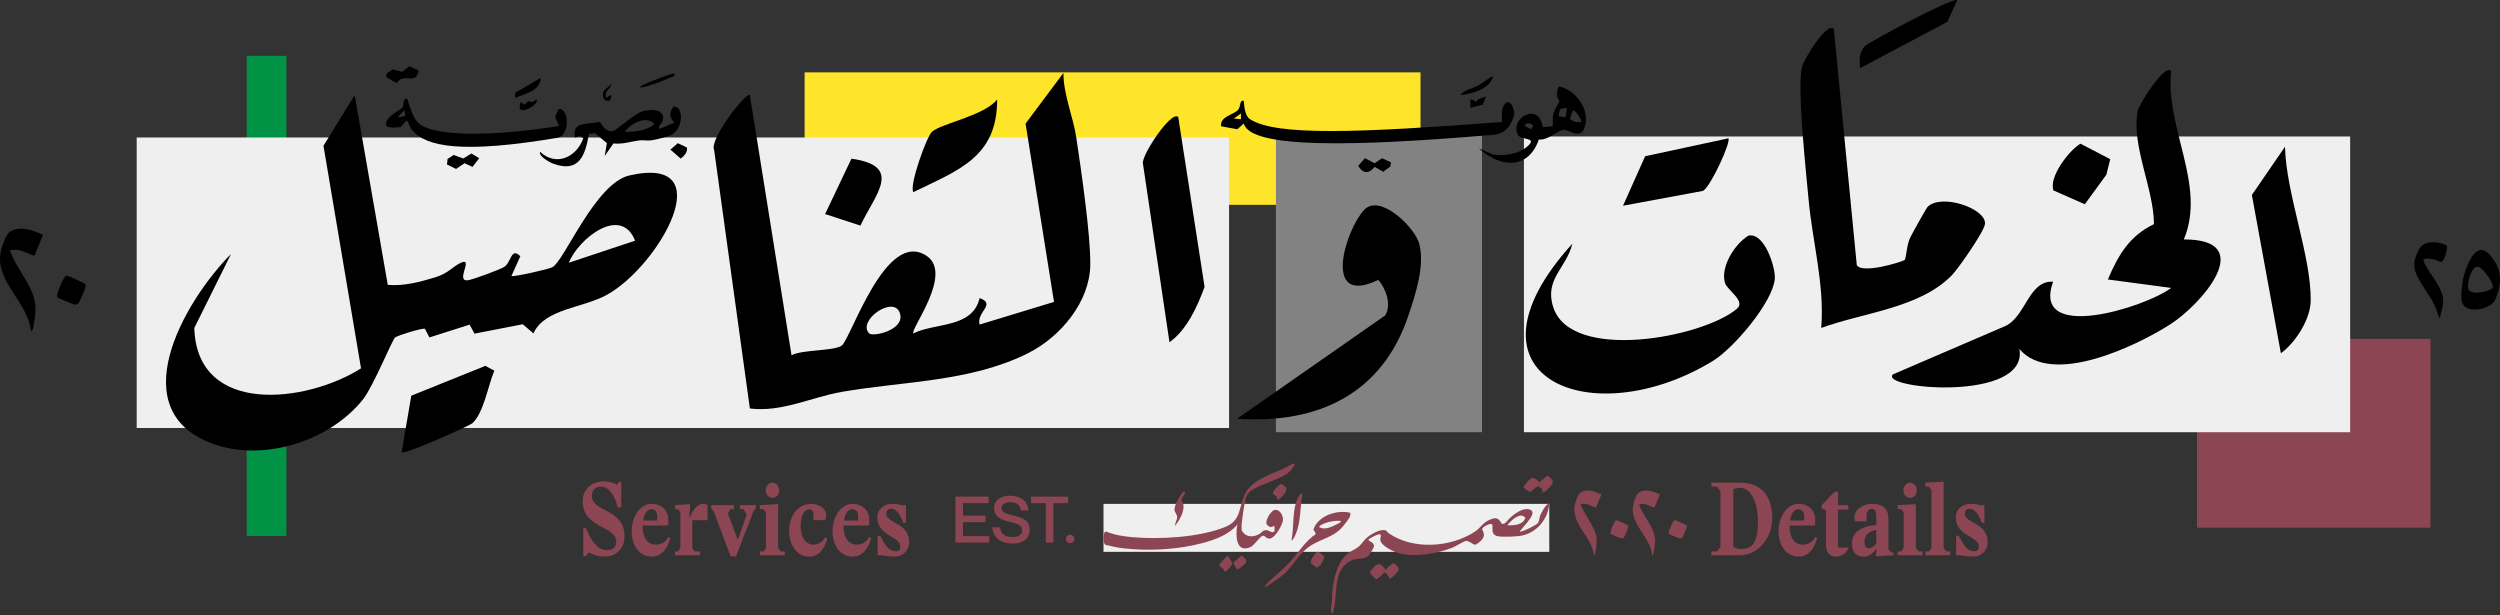
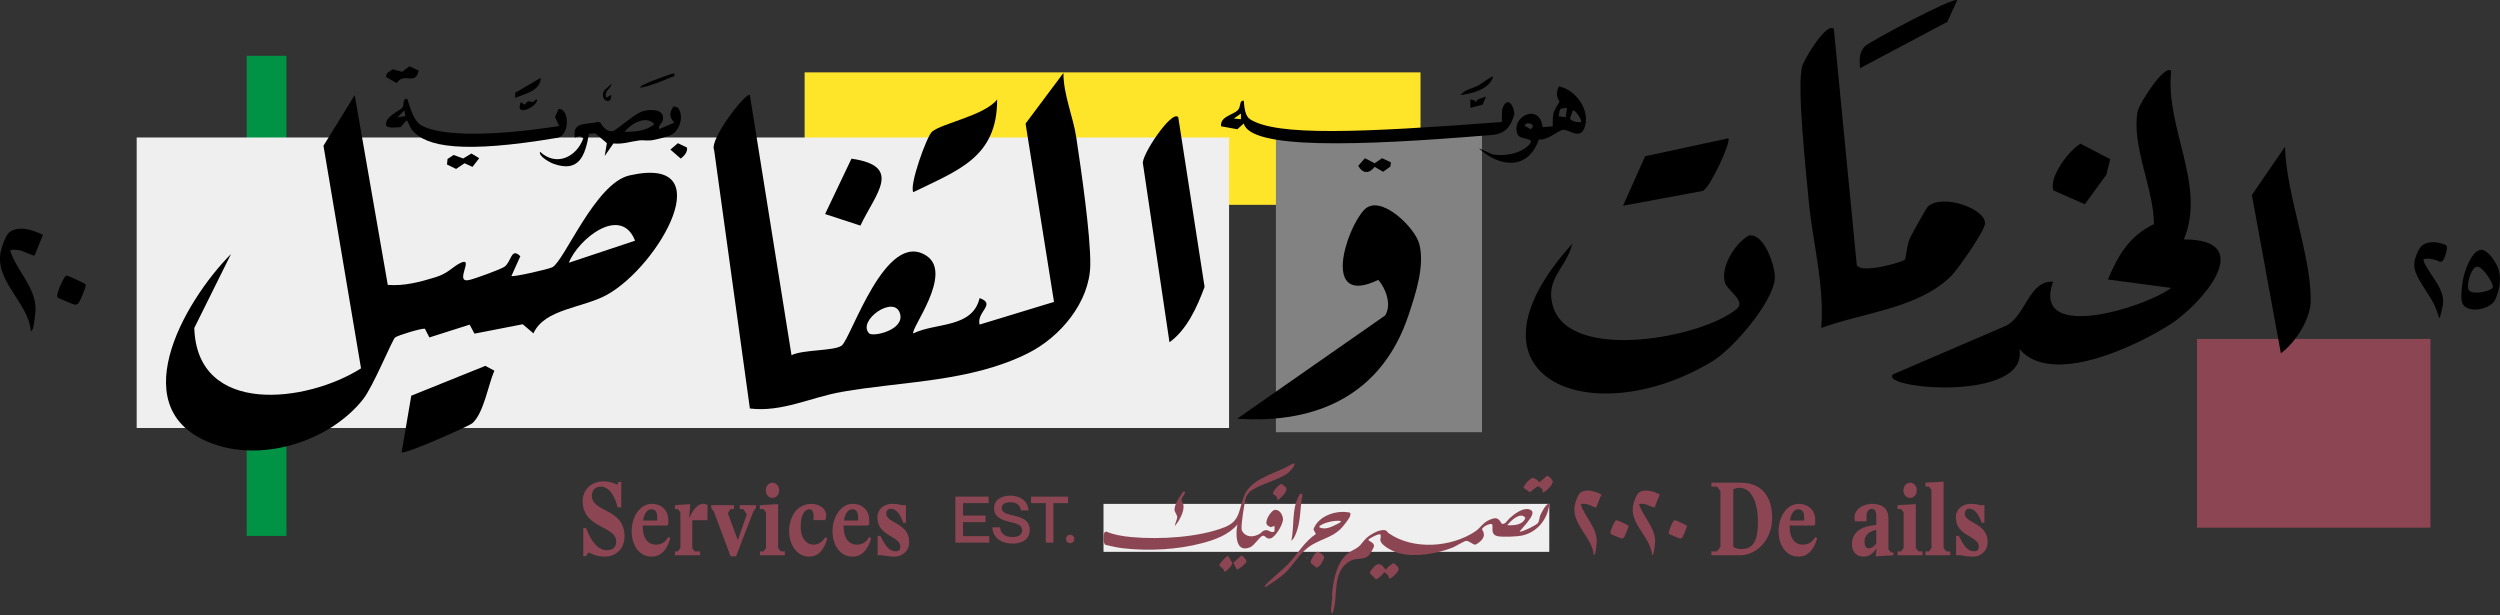
<svg xmlns="http://www.w3.org/2000/svg" fill="none" height="100%" overflow="visible" preserveAspectRatio="none" style="display: block;" viewBox="0 0 752 185" width="100%">
  <rect x="0" y="0" width="752" height="185" fill="#333333" stroke="none" />
  <g id="Group">
    <path d="M466.025 151.568H331.933V165.995H466.025V151.568Z" fill="#EFEFEF" id="Vector" />
    <g id="Group_2">
      <g id="Group_3">
        <path d="M178.025 149.097C178.025 154.237 187.856 152.788 187.856 161.339C187.856 165.094 185.177 167.429 181.95 167.429C179.515 167.429 178.13 166.662 177.074 166.169L176.263 167.31H175.451V158.819H176.263L176.915 160.328C178.245 163.371 180.217 165.497 182.493 165.497C184.525 165.497 185.361 164.451 185.361 162.912C185.361 158.022 175.261 159.098 175.261 150.671C175.261 147.534 177.672 144.794 181.571 144.794C183.384 144.794 184.714 145.317 185.66 145.81L186.093 144.919H186.88V152.608H185.795L185.575 151.841C184.654 148.579 182.896 146.368 180.755 146.368C178.613 146.368 178.021 147.967 178.021 149.107L178.025 149.097Z" fill="#8C4552" id="Vector_2" />
        <path d="M200.701 158.077H193.335V158.321C193.335 162.35 195.258 163.829 197.21 163.829C198.998 163.829 200.163 163.062 201 161.553L201.622 161.862C200.701 165.308 198.834 167.43 196.015 167.43C192.036 167.43 190.004 163.74 190.004 159.77C190.004 155.433 192.494 151.558 196.045 151.558C199.212 151.558 201.03 153.804 201.03 156.264V157.709L200.706 158.077H200.701ZM197.693 156.573V155.433C197.693 153.804 196.906 153.187 195.935 153.187C194.964 153.187 193.794 154.018 193.445 156.568H197.698L197.693 156.573Z" fill="#8C4552" id="Vector_3" />
        <path d="M208.23 164.874L208.987 165.86H210.586V167.031H203.031V165.86H203.873L204.66 164.874V154.107L203.873 153.121H203.031V151.951L207.608 151.642L207.339 155.671H207.448C208.34 153.549 209.694 151.547 211.567 151.547C211.921 151.547 212.623 151.702 212.812 151.946V156.468H208.235V164.864L208.23 164.874Z" fill="#8C4552" id="Vector_4" />
        <path d="M227.403 152.818L226.646 153.74L221.417 167.336H219.764L214.699 153.829L213.912 152.813V151.952H220.765V153.122H219.709L218.952 154.412L221.875 162.316H221.985L224.639 154.746L223.553 153.117H222.523V151.947H227.398V152.808L227.403 152.818Z" fill="#8C4552" id="Vector_5" />
        <path d="M234.067 164.875L234.879 165.861H236.069V167.031H228.594V165.861H229.65L230.407 164.875V154.107L229.62 153.121H228.564V151.951L234.062 151.642V164.87L234.067 164.875ZM232.364 149.775C231.229 149.775 230.332 148.759 230.332 147.499C230.332 146.239 231.224 145.193 232.364 145.193C233.505 145.193 234.366 146.209 234.366 147.499C234.366 148.789 233.475 149.775 232.364 149.775Z" fill="#8C4552" id="Vector_6" />
        <path d="M240.84 158.326C240.84 162.355 242.952 163.834 244.63 163.834C246.308 163.834 247.499 162.848 248.231 161.618L248.853 161.926C247.932 165.373 246.174 167.434 243.38 167.434C239.59 167.434 237.369 163.744 237.369 159.775C237.369 155.437 239.7 151.563 244.142 151.563C245.93 151.533 248.505 152.703 248.505 154.944C248.505 155.467 248.37 156.085 248.236 156.453H244.715V155.193C244.715 153.684 244.172 153.196 243.44 153.196C242.329 153.196 240.84 154.396 240.84 158.331V158.326Z" fill="#8C4552" id="Vector_7" />
        <path d="M261.131 158.077H253.765V158.321C253.765 162.35 255.687 163.829 257.64 163.829C259.428 163.829 260.593 163.062 261.43 161.553L262.052 161.862C261.131 165.308 259.263 167.43 256.444 167.43C252.465 167.43 250.433 163.74 250.433 159.77C250.433 155.433 252.923 151.558 256.474 151.558C259.642 151.558 261.459 153.804 261.459 156.264V157.709L261.136 158.077H261.131ZM258.123 156.573V155.433C258.123 153.804 257.336 153.187 256.365 153.187C255.394 153.187 254.223 154.018 253.875 156.568H258.128L258.123 156.573Z" fill="#8C4552" id="Vector_8" />
        <path d="M266.602 154.541C266.602 157.435 273.48 157.251 273.48 163.003C273.48 165.956 271.179 167.43 269.117 167.43C267.354 167.43 265.242 167.032 265.242 167.032H263.997V161.185H264.809L265.352 162.231C266.572 164.566 267.708 165.831 269.471 165.831C270.501 165.831 270.825 165.184 270.825 164.447C270.825 161.155 263.918 161.399 263.918 155.647C263.918 153.002 266.029 151.553 268.415 151.553C270.093 151.553 271.234 151.952 271.234 151.952H272.509V157.241H271.697L271.373 156.439C270.506 154.317 269.421 153.022 267.932 153.022C267.09 153.022 266.607 153.64 266.607 154.531L266.602 154.541Z" fill="#8C4552" id="Vector_9" />
      </g>
      <g id="Group_4">
        <path d="M514.79 167.031V165.861H516.444L517.5 164.571V147.653L516.444 146.363H514.79V145.193H523.431C530.119 145.193 533.073 149.501 533.073 155.865C533.073 162.23 528.466 167.031 523.376 167.031H514.79ZM521.369 164.476C521.369 164.476 522.315 165.153 523.78 165.153C527.545 165.153 528.79 162.414 528.79 156.941C528.79 151.129 526.788 146.727 523.291 146.727C522.046 146.727 521.369 147.22 521.369 147.22V164.476Z" fill="#8C4552" id="Vector_10" />
        <path d="M545.693 158.077H538.327V158.321C538.327 162.35 540.249 163.829 542.202 163.829C543.989 163.829 545.155 163.062 545.992 161.553L546.614 161.862C545.693 165.308 543.825 167.43 541.006 167.43C537.027 167.43 534.995 163.74 534.995 159.77C534.995 155.433 537.485 151.558 541.036 151.558C544.204 151.558 546.021 153.804 546.021 156.264V157.709L545.698 158.077H545.693ZM542.685 156.573V155.433C542.685 153.804 541.898 153.187 540.927 153.187C539.956 153.187 538.785 154.018 538.437 156.568H542.69L542.685 156.573Z" fill="#8C4552" id="Vector_11" />
-         <path d="M552.898 153.281V164.696H555.986V165.035C555.095 166.633 553.74 167.435 552.221 167.435C550.299 167.435 549.243 166.051 549.243 163.715V153.441L547.968 152.978V151.962L551.867 147.903H552.898V151.962H555.986V153.286H552.898V153.281Z" fill="#8C4552" id="Vector_12" />
        <path d="M561.459 155.094V156.817H557.993C557.883 156.603 557.829 156.235 557.829 155.617C557.829 152.818 561.051 151.558 563.003 151.558C566.903 151.558 568.038 153.59 568.038 155.956V165.184L568.825 166.17H569.527V167.032L564.193 167.34L564.492 165.035H564.437C563.138 166.758 562.052 167.435 560.538 167.435C559.024 167.435 557.072 166.668 557.072 163.53C557.072 160.393 559.562 158.545 562.973 158.087L564.383 157.903V155.258C564.383 153.505 563.76 153.072 562.973 153.072C562.186 153.072 561.454 153.874 561.454 155.104L561.459 155.094ZM564.383 159.402L563.785 159.526C561.942 159.99 560.832 161.309 560.832 162.908C560.832 164.014 561.29 164.94 562.052 164.94C562.814 164.94 563.596 164.512 564.383 163.496V159.407V159.402Z" fill="#8C4552" id="Vector_13" />
        <path d="M576.274 164.875L577.086 165.861H578.276V167.031H570.801V165.861H571.856L572.613 164.875V154.107L571.826 153.121H570.771V151.951L576.269 151.642V164.87L576.274 164.875ZM574.566 149.775C573.43 149.775 572.534 148.759 572.534 147.499C572.534 146.239 573.425 145.193 574.566 145.193C575.706 145.193 576.568 146.209 576.568 147.499C576.568 148.789 575.676 149.775 574.566 149.775Z" fill="#8C4552" id="Vector_14" />
        <path d="M584.641 164.875L585.453 165.861H586.644V167.031H579.168V165.861H580.224L580.981 164.875V147.34L580.194 146.354H579.163V145.183L584.636 144.875V164.87L584.641 164.875Z" fill="#8C4552" id="Vector_15" />
        <path d="M591.008 154.541C591.008 157.435 597.885 157.251 597.885 163.003C597.885 165.956 595.585 167.43 593.523 167.43C591.76 167.43 589.648 167.032 589.648 167.032H588.403V161.185H589.215L589.758 162.231C590.978 164.566 592.113 165.831 593.876 165.831C594.907 165.831 595.231 165.184 595.231 164.447C595.231 161.155 588.323 161.399 588.323 155.647C588.323 153.002 590.435 151.553 592.821 151.553C594.499 151.553 595.639 151.952 595.639 151.952H596.914V157.241H596.102L595.779 156.439C594.912 154.317 593.827 153.022 592.337 153.022C591.496 153.022 591.013 153.64 591.013 154.531L591.008 154.541Z" fill="#8C4552" id="Vector_16" />
      </g>
    </g>
    <g id="Group_5">
      <path d="M427.294 21.77H242.031V61.611H427.294V21.77Z" fill="#FFE529" id="Vector_17" />
      <path d="M731.085 101.95H660.865V158.724H731.085V101.95Z" fill="#8C4552" id="Vector_18" />
      <path d="M86.154 16.789H74.201V161.214H86.154V16.789Z" fill="#009245" id="Vector_19" />
-       <path d="M706.926 41.053H458.4V130.009H706.926V41.053Z" fill="#EFEFEF" id="Vector_20" />
+       <path d="M706.926 41.053H458.4V130.009V41.053Z" fill="#EFEFEF" id="Vector_20" />
      <path d="M369.702 41.356H41.115V128.739H369.702V41.356Z" fill="#EFEFEF" id="Vector_21" />
      <path d="M445.785 40.091H383.796V130.008H445.785V40.091Z" fill="#828282" id="Vector_22" />
      <g id="Group_6">
        <path d="M653.088 21.321C651.231 38.517 663.751 55.719 656.898 72.024C679.249 71.934 662.362 91.492 652.705 97.632C642.391 104.191 617.112 116.313 607.445 104.998C610.204 121.064 565.054 117.01 569.382 112.618L603.531 97.926C609.477 94.709 610.319 84.345 617.58 84.724C610.847 103.29 645.394 92.438 653.088 86.606L634.054 84.066C637.162 76.706 640.538 70.963 647.904 67.422C647.914 56.899 641.046 43.722 643.009 33.423C643.417 31.286 651.126 19.125 653.083 21.331L653.088 21.321Z" fill="black" id="Vector_23" />
        <path d="M551.612 8.641L558.515 79.708C559.944 82.556 572.474 78.712 572.962 78.144C573.38 77.656 573.55 73.582 574.566 71.51C575.213 70.191 579.421 62.616 579.84 62.207C584.088 58.089 597.504 62.755 597.081 67.352C596.872 69.603 589.103 80.754 587.121 82.79C577.444 92.731 560.377 94.021 547.827 98.652C548.868 85.619 545.188 72.81 544.017 59.976C543.275 51.829 540.466 26.021 542.07 20.005C542.628 17.924 549.336 6.614 551.612 8.646V8.641Z" fill="black" id="Vector_24" />
        <path d="M472.967 73.295C471.249 80.566 464.476 83.898 467.205 92.379C472.533 108.963 512.006 101.622 522.435 92.912C525.274 90.541 519.541 87.349 518.864 85.053C517.46 80.292 521.777 73.434 525.876 70.904C530.677 69.669 534.183 80.506 533.859 83.937C533.192 91.009 521.409 104.804 515.243 108.564C478.789 130.801 436.437 113.609 472.967 73.295Z" fill="black" id="Vector_25" />
        <path d="M686.088 106.258L677.363 58.647L687.328 44.14C687.652 58.338 695.212 76.939 695.062 90.425C695.003 95.998 690.56 102.981 686.088 106.263V106.258Z" fill="black" id="Vector_26" />
        <path d="M519.898 41.605C520.775 42.551 514.649 56.072 512.264 57.417L488.204 61.879L494.863 46.993L519.898 41.605Z" fill="black" id="Vector_27" />
        <path d="M633.587 52.557L627.118 61.446L617.671 57.278C616.256 53.234 622.307 45.271 625.808 43.224L634.758 47.885L633.587 52.562V52.557Z" fill="black" id="Vector_28" />
      </g>
      <path d="M372.154 125.935L416.672 94.874C418.644 91.647 416.906 86.871 414.6 84.181C397.384 92.513 404.809 68.922 410.357 63.11C415.153 58.08 425.656 68.499 426.911 73.33C428.644 79.988 425.811 88.41 423.674 94.824C415.775 118.53 396.393 127.619 372.154 125.94V125.935Z" fill="black" id="Vector_29" />
      <g id="Group_7">
        <path d="M116.63 85.694C121.586 86.098 126.302 84.823 130.958 83.403C134.938 82.188 136.168 80.181 138.578 79.061C142.796 77.103 136.496 85.236 141.078 84.24C142.737 83.882 150.63 81.033 151.751 80.231C153.887 78.702 153.688 74.295 156.512 77.074L153.837 83.02C154.335 83.403 165.018 80.983 166.143 80.39C169.779 78.483 179.047 55.116 189.316 52.775C217.295 46.406 198.38 79.808 182.673 88.618C175.392 92.701 163.783 92.826 160.461 100.281L157.244 97.532L142.722 100.361L141.272 97.652L129.161 101.501L127.811 98.872C126.765 98.708 119.688 100.864 118.842 101.511C118.01 102.144 112.263 116.253 109.22 120.092C99.439 132.448 80.071 138.728 65.13 133.858C35.991 124.36 55.195 90.819 69.493 76.401L58.442 98.653C59.254 125.247 92.282 121.158 108.597 110.804L97.302 43.841L106.695 28.607L116.645 85.704L116.63 85.694ZM191.024 72.392C186.786 61.575 173.922 71.864 171.104 79.036L191.024 72.392Z" fill="black" id="Vector_30" />
        <path d="M225.563 122.872L214.816 45.156C213.192 42.033 224.492 27.521 225.558 28.592L238.088 106.85C241.415 105.117 250.872 105.62 253.158 103.967C255.997 101.92 266.4 68.662 278.761 76.989C286.789 82.398 273.731 99.076 274.732 100.286C281.356 96.99 292.516 98.802 294.668 89.664C299.777 91.496 293.657 93.802 294.658 97.632L317.044 90.814L308.488 37.178L319.877 21.948C319.877 28.542 322.796 35.021 323.742 41.336C325.186 50.958 328.095 70.729 327.955 79.723C327.786 90.904 318.901 101.402 309.235 106.243C291.844 114.953 271.699 114.629 253.133 117.886C243.97 119.495 235.16 124.067 225.558 122.872H225.563ZM261.445 100.286C262.536 101.402 272.177 99.33 270.728 94.335C269.035 88.488 257.7 96.452 261.445 100.286Z" fill="black" id="Vector_31" />
        <path d="M354.418 35.236L362.336 86.288C360.17 92.194 357.038 99.186 351.778 102.947L343.805 49.29C343.043 47.104 352.466 32.88 354.413 35.236H354.418Z" fill="black" id="Vector_32" />
        <path d="M120.814 136.034L123.712 119.027L145.993 110.048L148.703 111.497C146.855 115.725 145.485 124.406 142.014 127.364C141.143 128.106 121.571 136.886 120.809 136.029L120.814 136.034Z" fill="black" id="Vector_33" />
        <path d="M274.737 57.8C273.397 55.967 278.746 40.927 280.394 39.568C283.417 37.078 296.226 34.722 299.946 29.916C299.981 47.426 288.098 51.221 274.732 57.8H274.737Z" fill="black" id="Vector_34" />
        <path d="M248.188 64.389L256.121 47.73C271.794 49.957 263.322 58.318 258.81 67.86L248.188 64.389Z" fill="black" id="Vector_35" />
      </g>
      <path d="M588.73 0.065L585.752 6.574L559.496 20.514C559.357 17.939 559.068 16.061 560.936 13.93C561.962 12.765 587.654 -1.06 588.73 0.065Z" fill="black" id="Vector_36" />
      <g id="Group_8">
        <path d="M746.006 75.187C748.122 74.748 750.607 78.648 751.305 80.351C752.604 83.519 751.922 87.059 750.573 90.117C749.228 93.155 741.852 94.57 740.612 91.043C740.114 89.629 740.542 85.954 740.806 84.395C741.205 82.034 742.913 77.064 744.945 75.705C745.169 75.555 745.767 75.236 746.011 75.187H746.006ZM749.696 86.696L749.875 86.163C749.761 84.758 747.022 80.824 745.697 80.341C745.244 80.177 744.975 80.167 744.551 80.411C743.252 81.158 741.738 85.844 742.629 87.269C743.68 88.713 748.381 87.836 749.691 86.696H749.696Z" fill="black" id="Vector_37" />
        <path d="M729.014 77.971C728.954 78.798 729.477 79.5 729.856 80.188C731.464 83.131 733.9 85.661 734.726 89.022C735.269 91.229 734.418 93.38 733.93 95.526C733.466 95.576 733.651 95.522 733.576 95.267C732.241 90.825 730.902 89.411 728.586 85.671C726.071 81.607 725.244 79.455 727.679 74.958C728.67 73.131 730.678 72.722 732.61 72.867C733.247 72.916 735.822 73.434 736.006 74.037C736.255 74.844 735.458 77.483 734.96 78.195C734.164 79.336 733.646 78.474 732.694 78.225C731.474 77.907 730.264 77.578 729.014 77.966V77.971Z" fill="black" id="Vector_38" />
        <path d="M10.413 76.855C10.04 77.074 6.987 75.52 6.106 75.331C5.114 75.122 4.009 75.017 3.033 75.276C4.875 81.287 10.911 86.567 10.682 93.235C10.643 94.41 10.244 97.652 9.93 98.743C9.831 99.087 9.686 99.515 9.298 99.615C8.506 90.705 -2.087 84.425 0.368 75.042C0.717 73.718 1.857 70.471 2.958 69.749C5.976 67.756 9.965 69.27 12.913 70.63L10.418 76.855H10.413Z" fill="black" id="Vector_39" />
        <path d="M23.621 91.199C23.392 91.458 22.909 91.702 22.53 91.647C22.027 91.577 18.845 90.233 18.203 89.919C17.849 89.745 17.416 89.645 17.231 89.256C16.942 88.38 18.681 84.54 19.243 83.689C19.851 82.777 19.936 82.802 20.976 83.206C21.564 83.435 25.553 85.242 25.673 85.472C25.892 85.895 25.718 86.189 25.623 86.587C25.459 87.264 24.009 90.751 23.621 91.194V91.199Z" fill="black" id="Vector_40" />
      </g>
    </g>
    <g id="Group_9">
      <path d="M389.29 139.446C389.847 140.004 387.656 142.165 387.173 142.494C384.125 144.556 379.01 145.597 375.953 147.868C375.818 147.967 374.917 149.202 374.857 149.357C374.374 150.686 373.333 157.589 373.468 158.949C373.497 159.247 373.468 159.541 373.677 159.795C374.877 161.747 377.083 161.638 378.906 160.577C379.499 160.233 379.728 159.556 380.778 159.472C381.809 159.392 382.352 160.487 383.358 159.855L383.388 158.202L382.198 158.585L381.276 158.042C380.051 156.966 382.362 153.615 383.338 153.401C384.857 153.062 385.898 154.905 385.928 156.21C385.963 157.684 383.622 161.628 382.188 161.952C380.714 162.285 380.689 160.901 379.748 161.18C378.906 161.429 377.337 164.073 376.012 164.626C371.57 166.479 371.645 160.567 372.217 157.778C369.513 160.926 365.439 162.375 361.515 163.406C354.105 165.358 345.569 165.791 337.964 164.94C336.116 164.736 334.333 164.312 332.53 163.889C331.764 163.491 331.803 160.831 332.267 160.094L332.69 159.87C335.18 160.906 337.809 161.329 340.489 161.568C348.821 162.315 360.659 161.668 368.457 158.55C373.194 156.658 372.566 153.182 374.289 148.998C376.187 144.392 382.377 142.723 386.63 140.681C387.068 140.472 389.065 139.217 389.295 139.451L389.29 139.446Z" fill="#8C4552" id="Vector_41" />
      <path d="M466.02 151.667C465.532 156.159 462.464 159.999 458.017 161.05C456.458 161.418 451.901 161.622 450.407 161.269C448.036 160.706 449.391 158.106 448.749 157.658C448.022 157.354 445.671 158.589 445.815 159.312C447.225 161.349 445.641 162.803 443.893 163.809C443.106 164.028 441.931 162.544 440.925 162.718C440.178 162.848 437.982 164.287 436.985 164.69C432.399 166.543 425.631 167.703 420.815 166.413C419.281 166.005 415.461 164.212 415.212 162.514C415.122 161.916 415.546 161.349 415.202 160.751C414.774 160.447 412.075 161.807 411.631 162.32C411.512 162.808 413.305 163.042 413.305 164.212C413.305 164.655 412.189 166.543 411.836 166.956C410.516 168.515 408.23 167.748 406.497 168.57C401.298 171.03 402.169 177.205 401.487 181.897C401.422 182.33 400.969 184.546 400.77 184.546C400.67 184.442 400.526 184.357 400.481 184.208C400.062 182.828 400.994 180.298 400.665 178.759C401.004 174.77 401.99 169.551 405.087 166.747C406.188 165.751 407.533 165.318 408.569 164.536C409.37 163.933 410.267 162.474 411.198 161.687C412.403 160.671 415.162 159.043 416.746 159.521C417.1 159.625 417.403 160.173 417.747 160.412C425.063 165.492 436.463 164.7 443.734 159.864C445.282 158.834 446.01 157.245 448.041 156.373C449.929 155.562 450.671 155.641 451.672 157.484C452.678 158.002 453.43 156.488 454.092 155.885C455.487 154.625 457.967 152.688 459.949 153.206C462.101 153.769 460.313 155.915 459.561 156.931C458.824 157.927 457.927 158.824 457.155 159.795C457.125 159.959 457.349 159.919 457.474 159.899C458.425 159.755 462.11 157.992 462.648 157.275C462.977 156.841 463.072 155.626 463.316 154.994C463.5 154.526 465.268 150.945 466.01 151.682L466.02 151.667ZM453.375 157.982C455.357 158.072 458.032 157.977 458.834 155.801C457.429 153.769 454.416 156.652 453.375 157.982Z" fill="#8C4552" id="Vector_42" />
      <path d="M406.128 154.222C406.227 154.367 406.182 154.909 406.143 155.129C406.023 155.806 404.18 158.097 403.618 158.719C400.859 161.792 396.79 162.175 393.523 164.641C390.729 166.747 389.135 169.825 386.74 172.191C385.56 173.356 382.721 175.283 381.257 176.195C380.993 176.359 380.789 176.598 380.435 176.533C380.196 176.319 381.406 175.234 381.59 175.049C383.622 173.037 385.943 171.349 387.92 169.163C390.525 166.289 392.522 162.828 395.819 160.627L395.087 159.232C396.516 155.109 402.144 153.276 406.123 154.227L406.128 154.222ZM403.413 156.722C401.79 156.438 398.767 157.051 397.363 157.942C397.079 158.122 396.795 158.191 396.879 158.615C398.568 159.471 400.43 158.53 402.014 157.743C402.517 157.494 403.174 157.27 403.413 156.722Z" fill="#8C4552" id="Vector_43" />
      <path d="M466.372 143.734C466.507 143.874 467.01 144.536 467.045 144.655C467.393 145.791 464.405 148.52 463.912 148.082C464.395 147.205 463.265 146.523 462.538 146.244L460.187 148.052L458.24 146.712C458.812 145.452 459.724 144.426 460.894 143.699C461.716 143.948 462.607 144.302 462.966 145.129L465.376 143.102C465.541 143.057 466.223 143.58 466.367 143.724L466.372 143.734Z" fill="#8C4552" id="Vector_44" />
      <path d="M417.747 173.998C418.106 173.515 416.666 172.09 416.372 172.115C416.019 172.688 414.455 174.292 413.862 174.227L412.149 172.529L412.08 172.041C413.838 169.595 414.819 168.545 416.9 171.473C416.9 170.88 418.947 169.326 419.296 169.396C419.928 169.999 420.929 170.517 420.65 171.528C420.476 172.175 418.335 174.346 417.742 174.003L417.747 173.998Z" fill="#8C4552" id="Vector_45" />
      <path d="M388.447 162.618C389.403 158.066 388.437 152.857 390.922 148.768C391.291 148.161 391.908 148.574 391.729 149.132C390.992 153.031 391.325 156.926 389.747 160.656C389.468 161.318 389.074 162.255 388.447 162.618Z" fill="#8C4552" id="Vector_46" />
      <path d="M356.407 147.872C356.601 148.838 355.47 149.431 355.411 150.327C355.371 150.9 355.914 151.348 355.993 151.971C356.252 154.003 354.664 156.662 353.458 158.196C353.394 157.355 354.106 156.324 354.101 155.562C354.101 154.84 353.364 154.127 353.294 153.41C353.174 152.18 354.534 149.76 355.271 148.739C355.59 148.301 355.779 147.713 356.412 147.877L356.407 147.872Z" fill="#8C4552" id="Vector_47" />
      <path d="M397.018 170.134C396.799 170.363 396.341 170.503 396.141 170.831L394.339 169.432C393.875 168.665 395.678 166.165 396.166 166.006C396.669 165.841 398.248 166.992 398.308 167.604C398.348 168.008 397.342 169.79 397.018 170.134Z" fill="#8C4552" id="Vector_48" />
      <path d="M384.229 150.402C384.354 149.536 383.736 149.008 382.999 148.679C382.481 147.793 384.513 146.194 385.076 145.651L385.549 145.581L386.859 146.612C387.247 147.459 386.535 148.296 386.022 148.928C385.838 149.157 384.429 150.636 384.229 150.402Z" fill="#8C4552" id="Vector_49" />
      <path d="M369.468 167.261L370.703 169.422C370.634 170.04 368.761 172.276 368.218 171.887C368.168 171.036 367.471 170.822 366.928 170.319L366.769 169.925C366.963 169.412 369.055 166.952 369.473 167.256L369.468 167.261Z" fill="#8C4552" id="Vector_50" />
      <path d="M373.825 167.33C374.233 167.628 375.12 168.609 374.871 169.157C374.627 169.546 372.465 171.543 372.022 171.234L370.976 169.292L373.372 167.125C373.581 167.125 373.675 167.22 373.825 167.33Z" fill="#8C4552" id="Vector_51" />
      <path d="M375.164 151.036L374.746 151.454V151.036H375.164Z" fill="#8C4552" id="Vector_52" />
      <path d="M393.295 167.679H392.876V167.888H393.295V167.679Z" fill="#8C4552" id="Vector_53" />
      <path d="M441.462 159.879C441.597 159.949 441.597 160.019 441.462 160.088V159.879Z" fill="#8C4552" id="Vector_54" />
    </g>
    <g id="Group_10">
      <path d="M374.12 30.31C374.329 32.695 374.593 34.951 376.022 35.868C383.921 40.938 408.603 39.966 451.761 36.699L451.796 33.163C453.006 28.836 455.237 30.957 455.531 34.344C454.455 38.188 452.647 40.26 448.922 40.574C407.647 44.045 376.182 44.842 374.12 37.148L372.193 38.876L367.292 37.984C366.964 34.941 371.032 34.593 372.392 33.064C373.343 31.993 372.706 30.111 374.12 30.305V30.31ZM373.273 35.863V34.154L371.137 35.654L373.273 35.863Z" fill="black" id="Vector_55" />
      <path d="M418.398 48.831L418.214 50.106L416.057 51.67L413.488 50.191C411.809 52.372 409.932 52.272 408.552 49.887L410.564 47.591L413.493 49.105L415.709 47.591L418.393 48.831H418.398Z" fill="black" id="Vector_56" />
      <path d="M449.128 23.05C448.032 26.86 442.823 28.174 439.297 28.598C440.502 26.964 443.047 26.576 444.72 25.689C445.388 25.336 448.799 22.711 449.128 23.05Z" fill="black" id="Vector_57" />
      <path d="M446.99 29.03L446.004 31.461L442.289 32.447V29.882L443.544 30.221L443.783 30.738L444.644 29.852L446.99 29.03Z" fill="black" id="Vector_58" />
      <g id="Group_11">
        <path d="M184.52 43.144L181.896 46.924L182.548 43.06L179.032 40.077L177.159 40.276C176.034 46.685 174.266 52.074 166.512 49.265C165.242 48.807 161.97 46.989 162.438 45.644C167.314 50.211 173.449 47.268 175.466 41.581L174.405 40.923L172.916 41.371C172.045 36.366 176.617 37.591 179.968 36.655L180.606 36.869C181.328 38.179 182.543 39.673 184.251 39.474C185.372 39.344 190.999 33.921 193.743 33.348C196.049 32.865 199.864 32.756 199.426 36.003C199.286 37.034 197.757 37.835 198.35 38.806L202.832 36.889C201.219 35.151 201.308 33.871 202.633 31.964L203.918 32.397C205.781 34.778 204.595 38.981 202.14 40.455C201.099 41.083 197.474 41.969 196.159 42.178C194.705 42.407 193.46 42.093 192.404 42.223C189.769 42.547 187.329 43.453 184.53 43.149L184.52 43.144ZM187.877 39.653C190.87 39.653 194.52 39.414 196.846 37.307C194.316 34.558 189.729 37.208 187.877 39.653Z" fill="black" id="Vector_59" />
        <path d="M122.528 29.767C123.3 32.128 124.316 36.132 126.502 37.546C131.702 40.913 147.394 41.162 168.191 37.91L166.946 35.171L168.017 32.8C171.289 32.446 171.508 40.798 167.658 41.451C139.147 46.271 128.131 44.175 124.012 39.18C123.156 38.139 123.116 37.138 122.314 36.177L120.521 38.223C119.53 38.308 116.432 38.726 116.139 37.626C115.745 34.966 120.431 33.333 121.134 32.212C121.597 31.475 121.039 29.419 122.528 29.762V29.767ZM119.54 35.32L121.916 34.902L121.671 33.184L119.54 35.315V35.32Z" fill="black" id="Vector_60" />
        <path d="M134.459 49.479L134.623 47.82L136.436 46.61L139.324 47.671L141.81 46.177L144.145 47.586L142.123 50.201L139.743 49.105L137.193 50.818L134.459 49.479Z" fill="black" id="Vector_61" />
        <path d="M125.954 21.226C124.968 25.952 121.532 21.52 119.33 25.001L116.113 23.143L116.407 22.047L118.135 20.847L120.949 21.594L123.17 19.926L125.954 21.226Z" fill="black" id="Vector_62" />
        <path d="M206.656 44.389C206.845 45.794 205.79 46.924 204.764 47.706L201.656 44.992L203.902 43.069L206.656 44.394V44.389Z" fill="black" id="Vector_63" />
        <path d="M162.652 23.423C162.582 27.312 157.916 28.239 154.963 29.404V27.91L162.652 23.418V23.423Z" fill="black" id="Vector_64" />
        <path d="M202.837 22.143C203.031 23.233 202.658 22.905 201.986 23.194C199.052 24.444 195.676 25.843 192.578 26.411C192.683 25.753 193.375 25.604 193.868 25.35C194.909 24.817 202.454 21.804 202.837 22.143Z" fill="black" id="Vector_65" />
        <path d="M161.372 29.832C162.697 31.381 154.494 35.943 156.676 30.684L157.741 31.49L158.817 30.445L160.271 30.694L161.372 29.832Z" fill="black" id="Vector_66" />
        <path d="M182.323 29.404L183.817 28.552C184.236 31.709 180.222 30.454 181.686 27.272L184.027 25.131C183.648 26.864 181.696 27.207 182.323 29.404Z" fill="black" id="Vector_67" />
      </g>
      <path d="M462.897 41.938C459.67 51.271 451.064 50.39 444.859 44.623L449.012 46.446C452.513 47.038 457.16 46.311 459.779 43.741C462.319 41.251 457.419 42.192 456.597 40.574C454.027 35.504 462.932 30.429 464.062 38.253L467.06 37.984C467.085 36.674 467.001 35.439 467.27 34.134C467.499 33.014 469.082 30.733 469.082 30.534C469.082 30.31 468.33 29.563 468.316 28.402C468.306 27.889 468.569 26.111 469.058 26.012C474.142 27.073 478.699 33.522 476.518 38.681C475.064 42.123 471.702 38.681 470.034 39.07C468.495 39.423 465.327 42.332 462.902 41.948L462.897 41.938ZM471.358 32.446L469.65 32.66L469.187 33.049L468.838 34.971L470.955 35.255L471.358 32.446ZM475.631 36.719C476.005 36.376 473.679 32.596 473.072 33.303L472.235 35.653C473.082 36.689 474.366 36.814 475.631 36.719ZM459.177 37.152L458.539 37.79L460.447 38.861C461.851 37.785 460.636 36.903 459.177 37.152Z" fill="black" id="Vector_68" />
    </g>
    <g id="Group_12">
      <path d="M497.684 152.639C497.45 152.778 495.522 151.797 494.965 151.678C494.337 151.543 493.64 151.478 493.027 151.643C494.188 155.433 497.998 158.764 497.853 162.973C497.828 163.715 497.574 165.762 497.38 166.444C497.315 166.663 497.226 166.932 496.982 166.992C496.484 161.369 489.8 157.41 491.349 151.493C491.568 150.657 492.285 148.61 492.982 148.152C494.89 146.897 497.4 147.848 499.262 148.709L497.689 152.639H497.684Z" fill="#8C4552" id="Vector_69" />
      <path d="M506.014 161.688C505.869 161.852 505.566 162.006 505.327 161.972C505.008 161.927 503.001 161.08 502.597 160.881C502.373 160.771 502.099 160.712 501.985 160.463C501.801 159.91 502.901 157.489 503.255 156.951C503.638 156.379 503.693 156.394 504.351 156.648C504.724 156.792 507.239 157.933 507.314 158.077C507.453 158.341 507.344 158.53 507.279 158.779C507.174 159.207 506.258 161.409 506.014 161.688Z" fill="#8C4552" id="Vector_70" />
      <path d="M480.127 152.639C479.893 152.778 477.966 151.797 477.408 151.678C476.78 151.543 476.083 151.478 475.471 151.643C476.631 155.433 480.441 158.764 480.296 162.973C480.272 163.715 480.018 165.762 479.823 166.444C479.759 166.663 479.669 166.932 479.425 166.992C478.927 161.369 472.244 157.41 473.792 151.493C474.011 150.657 474.729 148.61 475.426 148.152C477.333 146.897 479.843 147.848 481.706 148.709L480.132 152.639H480.127Z" fill="#8C4552" id="Vector_71" />
      <path d="M488.465 161.688C488.321 161.852 488.017 162.006 487.778 161.972C487.459 161.927 485.452 161.08 485.049 160.881C484.825 160.771 484.551 160.712 484.436 160.463C484.252 159.91 485.352 157.489 485.706 156.951C486.09 156.379 486.144 156.394 486.802 156.648C487.175 156.792 489.69 157.933 489.765 158.077C489.904 158.341 489.795 158.53 489.73 158.779C489.625 159.207 488.709 161.409 488.465 161.688Z" fill="#8C4552" id="Vector_72" />
      <g id="Group_13">
        <path d="M296.434 155.094V157.066H289.681V161.264H297.575V163.216H287.38V149.381H297.381V151.334H289.681V155.089H296.434V155.094Z" fill="#8C4552" id="Vector_73" />
        <path d="M309.746 159.467C309.746 161.673 308.082 163.511 304.601 163.511C301.12 163.511 298.64 161.748 298.505 158.615H300.806C300.921 160.378 302.121 161.539 304.596 161.539C306.648 161.539 307.44 160.627 307.44 159.566C307.44 157.923 306.26 157.614 303.53 156.937C301.364 156.394 299.023 155.562 299.023 152.933C299.023 150.478 300.921 149.103 303.939 149.103C306.957 149.103 309.183 150.692 309.377 153.535H307.076C306.862 151.932 305.856 151.08 303.944 151.08C302.3 151.08 301.314 151.698 301.314 152.724C301.314 154.233 302.609 154.502 304.546 154.985C307.505 155.742 309.751 156.379 309.751 159.472L309.746 159.467Z" fill="#8C4552" id="Vector_74" />
        <path d="M314.567 151.34H310.134V149.387H321.28V151.34H316.867V163.217H314.567V151.34Z" fill="#8C4552" id="Vector_75" />
        <path d="M320.642 162.117C320.642 161.365 321.185 160.862 321.902 160.862C322.619 160.862 323.142 161.365 323.142 162.117C323.142 162.869 322.599 163.377 321.902 163.377C321.205 163.377 320.642 162.894 320.642 162.117Z" fill="#8C4552" id="Vector_76" />
      </g>
    </g>
  </g>
</svg>